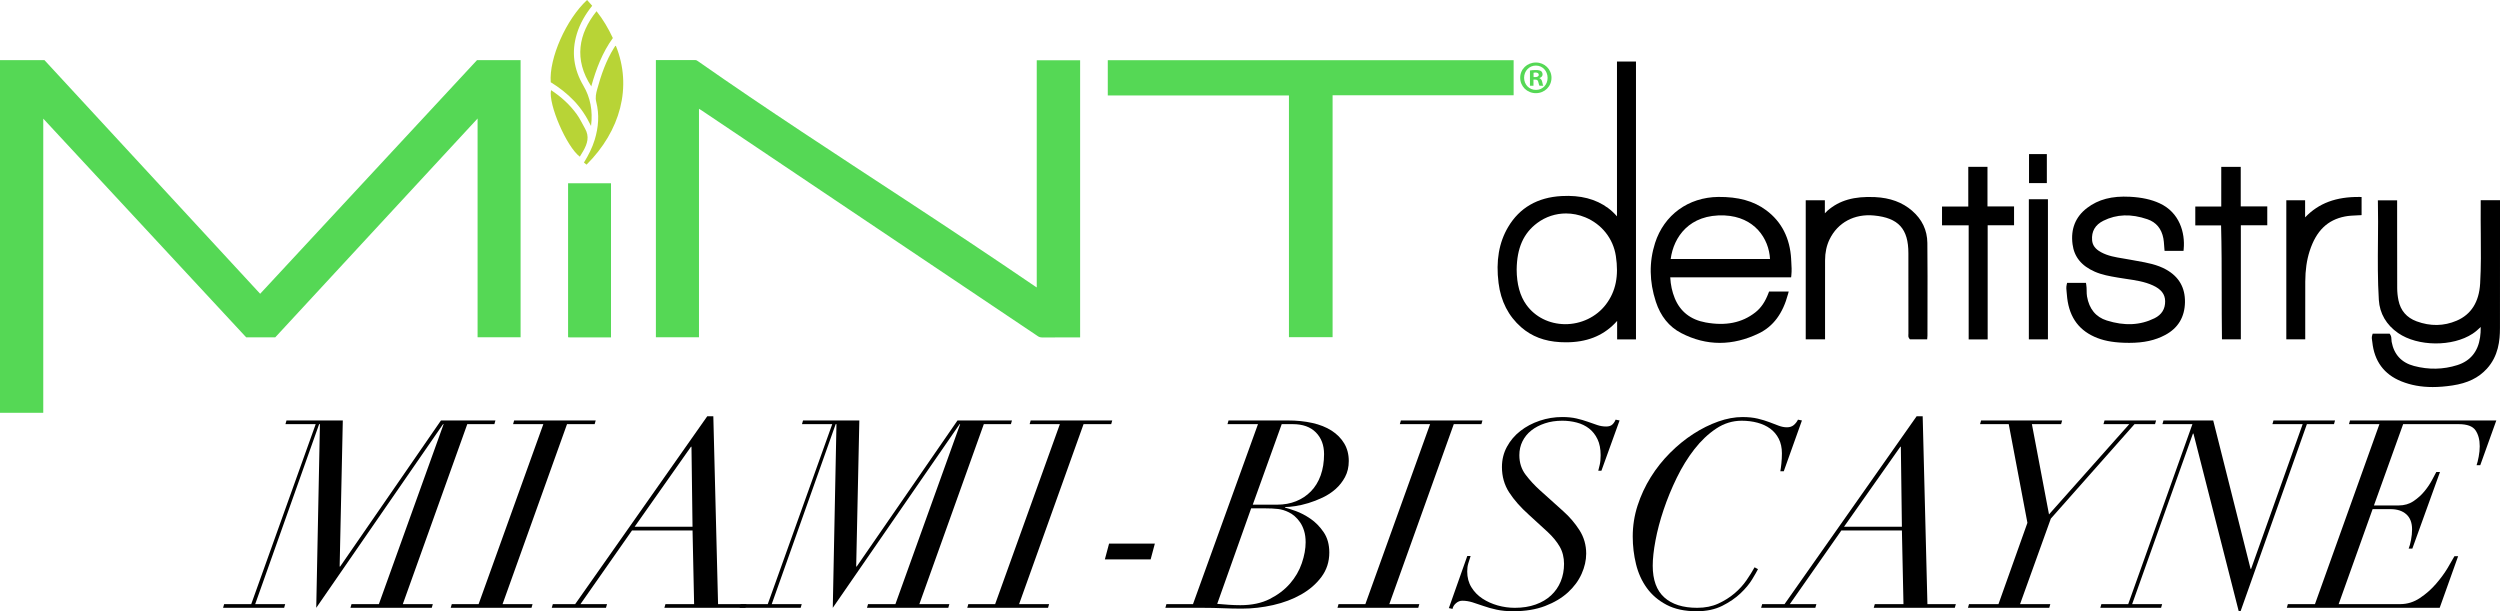
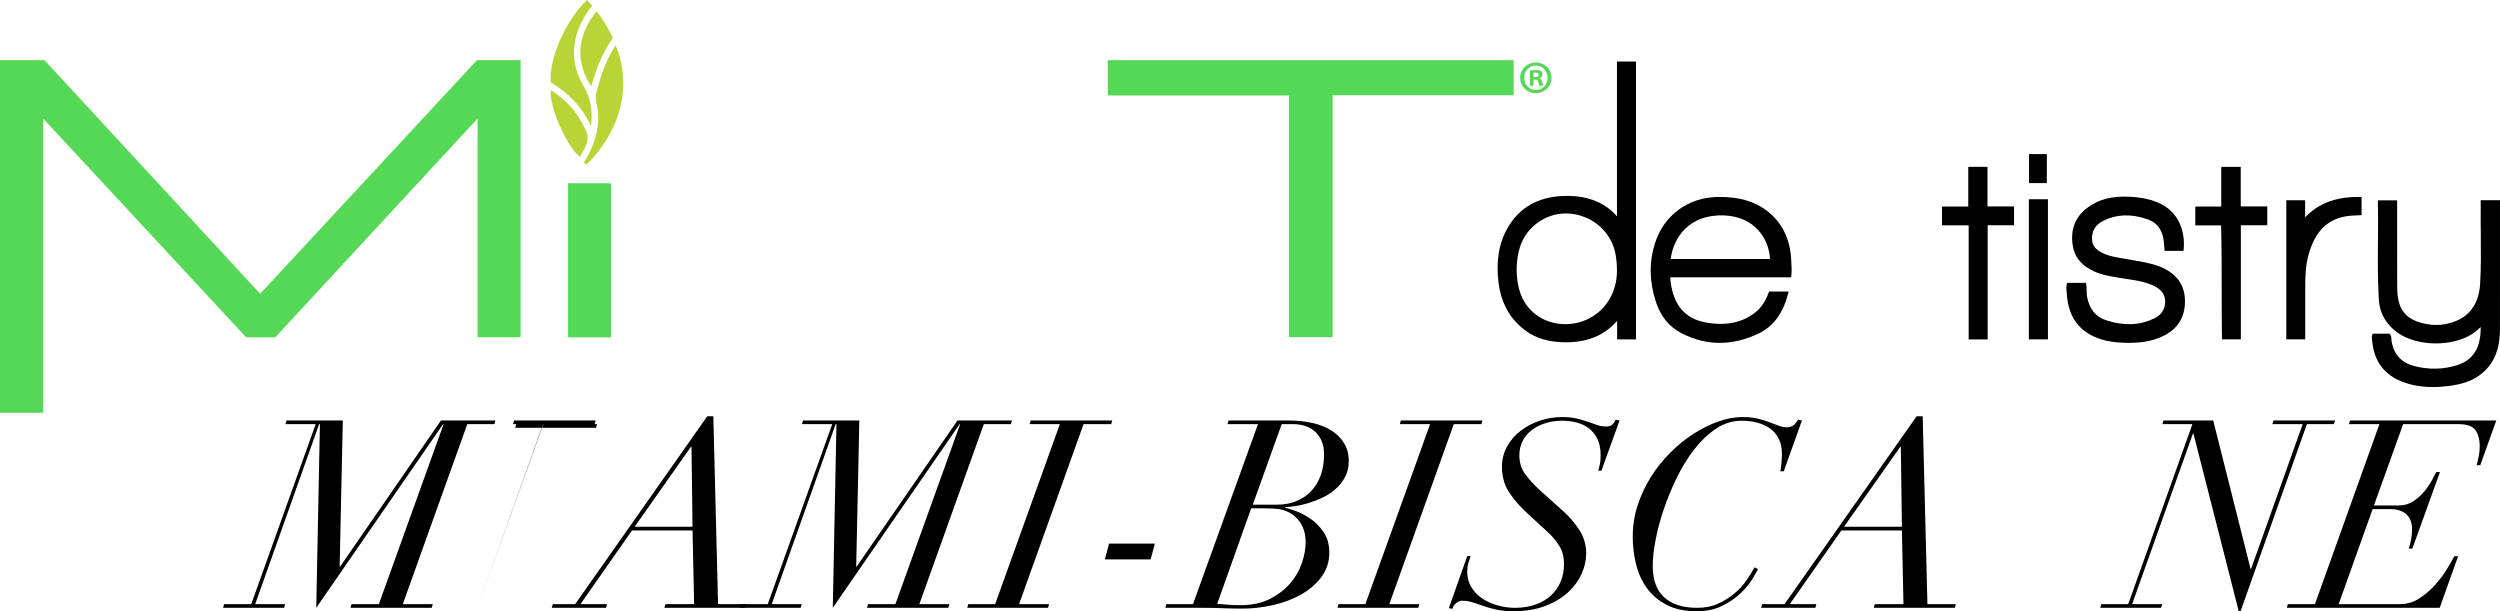
<svg xmlns="http://www.w3.org/2000/svg" id="Layer_2" viewBox="0 0 1935.2 473.14">
  <defs>
    <style>.cls-1{fill:#b8d436;}.cls-2{fill:#55d855;}</style>
  </defs>
  <g id="Layer_1-2">
    <path d="m293.28,467.64l50.11-139.32h-.41l-98.18,142.18,2.85-142.18h-.61l-49.5,139.32h23.22l-.81,2.85h-47.26l.81-2.85h20.98l49.9-139.32h-23.42l.81-2.85h43.59l-2.44,113.05h.41l78.01-113.05h42.16l-.81,2.85h-20.98l-49.9,139.32h23.22l-.81,2.85h-62.94l.81-2.85h21.18Z" />
-     <path d="m370.48,467.64l50.11-139.32h-23.42l.81-2.85h63.14l-.81,2.85h-21.39l-49.9,139.32h23.22l-.81,2.85h-62.53l.81-2.85h20.78Z" />
+     <path d="m370.48,467.64l50.11-139.32h-23.42l.81-2.85h63.14l-.81,2.85h-21.39h23.22l-.81,2.85h-62.53l.81-2.85h20.78Z" />
    <path d="m445.23,467.64l102.25-145.43h4.69l3.67,145.43h22l-.81,2.85h-62.74l.81-2.85h22.2l-1.22-57.03h-46.85l-39.92,57.03h20.57l-.81,2.85h-41.96l.81-2.85h17.31Zm89.62-121.81l-43.59,61.92h44.81l-.81-61.92h-.41Z" />
    <path d="m693.12,467.64l50.11-139.32h-.41l-98.18,142.18,2.85-142.18h-.61l-49.5,139.32h23.22l-.81,2.85h-47.26l.81-2.85h20.98l49.9-139.32h-23.42l.81-2.85h43.59l-2.44,113.05h.41l78.01-113.05h42.16l-.81,2.85h-20.98l-49.9,139.32h23.22l-.81,2.85h-62.94l.81-2.85h21.18Z" />
    <path d="m770.32,467.64l50.11-139.32h-23.42l.81-2.85h63.14l-.81,2.85h-21.39l-49.9,139.32h23.22l-.81,2.85h-62.53l.81-2.85h20.78Z" />
    <path d="m893.95,420.79l-3.26,12.22h-35.44l3.26-12.22h35.44Z" />
    <path d="m950.17,328.32l.81-2.85h45.83c6.93,0,13.27.65,19.04,1.94,5.77,1.29,10.73,3.26,14.87,5.91,4.14,2.65,7.4,5.94,9.78,9.88,2.37,3.94,3.56,8.49,3.56,13.65,0,4.62-.95,8.73-2.85,12.32-1.9,3.6-4.35,6.72-7.33,9.37-2.99,2.65-6.35,4.86-10.08,6.62-3.74,1.77-7.4,3.19-11,4.28-3.6,1.09-7,1.87-10.18,2.34-3.19.48-5.74.71-7.64.71l-.41.41c1.76.41,4.55,1.29,8.35,2.65,3.8,1.36,7.64,3.36,11.51,6.01,3.87,2.65,7.26,6.11,10.18,10.39,2.92,4.28,4.38,9.54,4.38,15.79,0,7.06-2.01,13.31-6.01,18.74-4.01,5.43-9.24,9.98-15.68,13.65-6.45,3.67-13.72,6.42-21.79,8.25-8.08,1.83-16.13,2.75-24.14,2.75-5.02,0-9.95-.1-14.77-.31-4.82-.2-9.81-.31-14.97-.31h-29.54l.81-2.85h20.57l50.31-139.32h-23.63Zm1.02,139.83c2.99.2,5.97.31,8.96.31,8.83,0,16.4-1.59,22.71-4.79,6.31-3.19,11.54-7.16,15.68-11.92,4.14-4.75,7.2-10.01,9.17-15.79,1.97-5.77,2.95-11.17,2.95-16.19,0-3.39-.41-6.38-1.22-8.96-.81-2.58-1.87-4.79-3.16-6.62-1.29-1.83-2.68-3.39-4.18-4.69-1.5-1.29-2.99-2.27-4.48-2.95-2.72-1.36-5.47-2.21-8.25-2.55-2.79-.34-6.28-.51-10.49-.51h-10.39l-26.28,73.94c2.99.27,5.97.51,8.96.71Zm37.48-77.5c5.3,0,10.15-.88,14.56-2.65,4.41-1.76,8.25-4.31,11.51-7.64,3.26-3.33,5.77-7.43,7.54-12.32,1.76-4.89,2.65-10.39,2.65-16.5,0-6.93-2.11-12.53-6.31-16.8-4.21-4.28-10.18-6.42-17.92-6.42h-8.55l-22.41,62.33h18.94Z" />
    <path d="m1056.9,467.64l50.11-139.32h-23.42l.81-2.85h63.14l-.81,2.85h-21.39l-49.9,139.32h23.22l-.81,2.85h-62.53l.81-2.85h20.78Z" />
    <path d="m1138.38,430.37c-.68,2.04-1.29,3.97-1.83,5.81-.54,1.83-.81,3.9-.81,6.21,0,4.62,1.08,8.69,3.26,12.22,2.17,3.53,5.02,6.45,8.55,8.76,3.53,2.31,7.47,4.07,11.81,5.3,4.34,1.22,8.76,1.83,13.24,1.83,5.97,0,11.34-.85,16.09-2.55,4.75-1.7,8.76-4.07,12.02-7.13,3.26-3.06,5.74-6.65,7.43-10.8,1.7-4.14,2.55-8.66,2.55-13.55s-1.12-9.47-3.36-13.34-5.33-7.64-9.27-11.3l-14.46-13.24c-6.52-5.84-11.65-11.64-15.38-17.42-3.74-5.77-5.6-12.32-5.6-19.66,0-5.7,1.29-10.93,3.87-15.68,2.58-4.75,6.04-8.83,10.39-12.22,4.34-3.39,9.33-6.04,14.97-7.94,5.63-1.9,11.44-2.85,17.42-2.85,4.21,0,7.91.38,11.1,1.12,3.19.75,6.11,1.6,8.76,2.55,2.65.95,5.09,1.8,7.33,2.55,2.24.75,4.51,1.12,6.82,1.12,2.04,0,3.6-.47,4.69-1.43,1.08-.95,1.97-2.24,2.65-3.87l3.06.61-14.05,38.91h-2.44c.27-1.09.64-2.61,1.12-4.58.47-1.97.71-4.45.71-7.44,0-4.89-.81-9.03-2.44-12.42-1.63-3.39-3.8-6.14-6.52-8.25-2.72-2.1-5.88-3.63-9.47-4.58-3.6-.95-7.37-1.43-11.3-1.43-4.89,0-9.37.68-13.44,2.04-4.07,1.36-7.57,3.19-10.49,5.5-2.92,2.31-5.19,5.09-6.82,8.35-1.63,3.26-2.44,6.86-2.44,10.79,0,5.84,1.63,10.9,4.89,15.18,3.26,4.28,6.93,8.25,11,11.92l18.13,16.3c4.89,4.35,9.06,9.24,12.53,14.67,3.46,5.43,5.19,11.48,5.19,18.13,0,5.16-1.19,10.39-3.56,15.68-2.38,5.3-5.91,10.08-10.59,14.36s-10.56,7.78-17.62,10.49c-7.06,2.71-15.28,4.07-24.65,4.07-4.89,0-9.2-.41-12.93-1.22-3.74-.81-7.13-1.76-10.18-2.85-3.05-1.08-5.91-2.04-8.55-2.85s-5.26-1.22-7.84-1.22c-1.76,0-3.39.65-4.89,1.94-1.49,1.29-2.37,2.75-2.65,4.38l-2.85-.61,14.26-40.33h2.65Z" />
    <path d="m1378.12,364.78c.27-1.36.54-3.33.81-5.91.27-2.58.41-5.23.41-7.94,0-4.34-.82-8.11-2.44-11.3-1.63-3.19-3.84-5.8-6.62-7.84-2.79-2.04-6.08-3.56-9.88-4.58-3.8-1.02-7.88-1.53-12.22-1.53-7.06,0-13.65,2.04-19.76,6.11s-11.71,9.37-16.8,15.89c-5.09,6.52-9.64,13.89-13.65,22.1-4.01,8.22-7.4,16.47-10.18,24.75-2.79,8.28-4.89,16.23-6.31,23.83-1.43,7.61-2.14,14.12-2.14,19.55,0,11,2.99,19.18,8.96,24.54,5.97,5.37,14.46,8.05,25.46,8.05,6.11,0,11.54-1.08,16.3-3.26,4.75-2.17,8.96-4.82,12.63-7.94,3.67-3.12,6.75-6.52,9.27-10.18,2.51-3.67,4.58-6.99,6.21-9.98l2.65,1.43c-.81,1.63-2.31,4.25-4.48,7.84-2.17,3.6-5.19,7.23-9.06,10.9-3.87,3.67-8.59,6.89-14.16,9.68-5.57,2.78-12.15,4.18-19.76,4.18-9.24,0-17.01-1.67-23.32-4.99-6.31-3.33-11.41-7.67-15.28-13.04-3.87-5.36-6.66-11.51-8.35-18.43-1.7-6.93-2.55-14.05-2.55-21.39,0-8.28,1.25-16.29,3.77-24.04,2.51-7.74,5.91-15.04,10.18-21.9,4.28-6.86,9.27-13.14,14.97-18.84s11.71-10.59,18.03-14.67c6.31-4.07,12.73-7.26,19.25-9.57,6.52-2.31,12.76-3.46,18.74-3.46,4.48,0,8.42.41,11.81,1.22,3.39.81,6.42,1.73,9.06,2.75,2.65,1.02,5.06,1.93,7.23,2.75,2.17.81,4.28,1.22,6.31,1.22,2.17,0,3.94-.58,5.3-1.73,1.36-1.15,2.44-2.55,3.26-4.18l3.06.61-14.05,39.31h-2.65Z" />
    <path d="m1381.38,467.64l102.25-145.43h4.68l3.67,145.43h22l-.82,2.85h-62.74l.82-2.85h22.2l-1.22-57.03h-46.85l-39.92,57.03h20.57l-.81,2.85h-41.96l.81-2.85h17.31Zm89.62-121.81l-43.59,61.92h44.81l-.81-61.92h-.41Z" />
-     <path d="m1569.38,404.7l-14.46-76.38h-22.2l.81-2.85h62.74l-.81,2.85h-22.61l13.24,69.87,62.13-69.87h-19.96l.81-2.85h39.92l-.82,2.85h-15.89l-64.77,73.12-23.83,66.2h23.42l-.81,2.85h-62.94l.81-2.85h22.81l22.41-62.94Z" />
    <path d="m1697.5,335.65l-47.05,131.99h23.22l-.81,2.85h-47.05l.82-2.85h20.78l49.7-139.32h-23.22l.81-2.85h38.5l28.92,114.88h.41l39.92-112.03h-23.42l.81-2.85h47.66l-.81,2.85h-20.98l-51.33,144.82h-1.43l-35.04-137.49h-.41Z" />
    <path d="m1818.29,328.32l.81-2.85h113.25l-12.43,34.63h-2.85c.54-1.49,1.09-3.67,1.63-6.52.54-2.85.81-5.57.81-8.15,0-5.02-1.09-9.13-3.26-12.32-2.17-3.19-6.52-4.79-13.04-4.79h-42.98l-22.61,62.94h19.15c4.34,0,8.18-1.12,11.51-3.36,3.33-2.24,6.18-4.82,8.55-7.74,2.37-2.92,4.31-5.8,5.8-8.66,1.49-2.85,2.58-4.89,3.26-6.11h2.85l-21.39,59.27h-2.85c.68-1.63,1.29-3.87,1.83-6.72.54-2.85.81-5.57.81-8.15,0-5.16-1.5-9.06-4.48-11.71-2.99-2.65-7.06-3.97-12.22-3.97h-13.85l-26.28,73.53h47.66c5.43,0,10.49-1.56,15.18-4.68,4.68-3.12,8.83-6.75,12.42-10.9,3.6-4.14,6.62-8.25,9.06-12.32,2.44-4.07,4.21-7.13,5.3-9.17h2.85l-14.26,39.92h-118.34l.81-2.85h20.98l49.9-139.32h-23.63Z" />
    <path class="cls-2" d="m472.96,261.18c-10.65,0-21.18,0-31.71,0-.46,0-.92-.07-1.51-.12v-119.22h33.22v119.34Z" />
    <path d="m1251.68,167.48c-2.31-2.63-4.52-4.68-6.87-6.41-9.58-7.06-21.33-10.11-36.03-9.31-18.62,1.01-32.54,9.07-41.36,23.97-7.13,12.04-9.56,26.22-7.42,43.33,1.76,14.12,7.67,25.65,17.57,34.29,8.12,7.08,17.99,10.84,30.16,11.5,1.53.08,3.03.12,4.49.12,15.77,0,28.15-4.79,37.74-14.59.62-.63,1.21-1.27,1.83-1.97v14.32h14.59V47.64h-14.71v119.84Zm-.89,30.61c2.39,15.6-.06,27.55-7.71,37.61-7.37,9.69-19.27,15.34-31.76,15.24-12.15-.15-23-5.59-29.76-14.94-4.96-6.85-7.49-16.07-7.54-27.36.2-16.66,5.28-28.13,15.99-36.07,6.54-4.85,14.29-7.34,22.21-7.34,4.97,0,10,.98,14.84,2.97,12.8,5.27,21.67,16.44,23.73,29.9Z" />
    <path d="m1935.19,154.95h-14.93v4.95c-.07,7,0,14,.06,21.01.12,12.65.25,25.72-.49,38.54-.83,14.3-6.95,23.98-18.18,28.79-9.95,4.26-20.39,4.42-31.02.49-7.69-2.85-12.41-8.33-14.03-16.28-.64-3.13-.97-6.29-.98-9.39-.06-15.97-.06-31.94-.05-47.92v-20.06s-14.92,0-14.92,0l.04,1.67c.22,10,.13,20.14.04,29.94-.13,14.92-.26,30.34.68,45.49.65,10.46,5.81,19.33,14.94,25.63,15.19,10.51,42.13,10.74,57.64.51,2.22-1.47,4.22-3.19,6.28-5.21.03,2.99-.13,5.56-.49,8.03-1.6,11.04-7.52,18.27-17.62,21.48-10.87,3.45-22.16,3.67-33.54.66-9.66-2.55-15.49-8.86-17.31-18.74-.09-.5-.1-1.02-.12-1.53-.04-1.25-.09-2.67-.95-4l-.48-.74h-13.09l-.37,1.12c-.54,1.64-.3,3.12-.1,4.31.06.34.11.68.15,1.01,1.53,14.86,9.09,25.11,22.49,30.49,7.37,2.96,15.28,4.41,24.23,4.41,4.77,0,9.83-.41,15.27-1.23,11.79-1.77,20.28-5.9,26.72-12.99,8.94-9.83,10.1-21.89,10.11-31.31.04-22.79.03-45.57.03-68.36v-30.79Z" />
    <path d="m1386.51,200.73c-.89-16.37-7.42-29.17-19.41-38.03-9.72-7.18-21.54-10.38-36.99-10.26-23.24.26-42,13.94-48.97,35.68-4.67,14.6-4.47,29.89.61,45.43,3.68,11.25,10.27,19.41,19.59,24.25,9.8,5.08,19.79,7.62,29.93,7.62,9.96,0,20.05-2.45,30.2-7.36,11.16-5.39,18.55-15.32,22.58-30.35l.55-2.06h-15.2l-.4,1.06c-2.55,6.84-5.82,11.66-10.3,15.15-10.29,8.04-22.86,10.57-38.43,7.74-11.64-2.12-19.68-8.44-23.9-18.8-2.02-4.98-3.17-10.27-3.48-16.13h93.58l.16-1.46c.4-3.71.18-7.15-.03-10.48l-.12-2.02Zm-93.26-.26c2.21-16.76,14.3-34.88,41.72-33.71,23.23,1.1,34.34,17.93,35.16,33.71h-76.88Z" />
    <path d="m1676.9,208.72c-7.09-3.97-14.87-5.35-22.39-6.69-1.72-.3-3.44-.61-5.16-.94-1.86-.37-3.74-.67-5.62-.98-6.2-1.01-12.06-1.97-17.43-4.92-4.35-2.39-6.53-5.32-6.85-9.24-.56-6.84,2.38-11.92,8.74-15.08,10.26-5.11,21.41-5.5,34.09-1.16,6.78,2.32,10.94,7.31,12.35,14.84.33,1.75.45,3.55.58,5.46.06.9.12,1.8.21,2.7l.14,1.48h14.66l.14-1.48c1.17-12.43-3.13-28.25-18.71-35.38-6.42-2.94-13.68-4.53-22.87-5.02-13.94-.75-24.5,2.02-33.25,8.69-8.96,6.84-12.74,16.28-11.21,28.08,1.26,9.76,6.9,16.7,17.22,21.23,5.57,2.44,11.51,3.47,17.26,4.46l.69.12c2.17.38,4.35.7,6.52,1.02,6.91,1.01,14.06,2.06,20.52,5.02,6.37,2.92,9.38,6.77,9.47,12.15.1,6.07-2.67,10.53-8.22,13.27-11.14,5.49-23.23,6.05-36.97,1.74-8.46-2.66-13.6-8.93-15.29-18.63-.25-1.42-.26-2.87-.28-4.41-.02-1.53-.04-3.12-.31-4.71l-.23-1.37h-14.58l-.3,1.25c-.51,2.1-.28,4.08-.08,5.84.06.55.12,1.1.16,1.66,1.14,16.21,8.11,26.99,21.3,32.95,6.32,2.85,13.33,4.29,22.73,4.65,1.46.05,2.88.08,4.27.08,11.34,0,20.08-1.94,27.91-6.13,9.92-5.32,15.04-13.84,15.24-25.33.19-11.24-4.67-19.72-14.45-25.2Z" />
-     <path d="m1480.17,163.16c-7.63-6.57-17.03-10.03-28.74-10.59-16.21-.76-27.55,2.48-36.81,10.51-.71.62-1.36,1.29-2.03,2.03v-10.08h-14.81v107.66h14.96v-20.48c0-13.57-.01-27.14.01-40.71.01-6.02,1.18-11.47,3.48-16.21,6.32-13.04,19.21-19.97,34.48-18.47,18.85,1.83,26.54,10.29,26.54,29.21v11.33c0,16.99,0,33.98.02,50.97,0,.18-.02.37-.04.56-.07.82-.18,2.07.71,3.17l.49.61h13.36l.16-1.98c.04-.35.06-.66.06-.96,0-6.77.02-13.53.03-20.3.04-16.83.07-34.24-.11-51.36-.1-9.88-4.07-18.25-11.79-24.91Z" />
    <path d="m1734.51,129.17h-15.08v30.7h-20.1v14.61h19.96c.46,16.83.47,33.81.48,50.26,0,11.91.02,24.23.19,36.34l.03,1.61h14.6v-88.34h20.46v-14.56h-20.54v-30.61Z" />
    <polygon points="1538.47 129.14 1523.61 129.14 1523.61 159.88 1503.28 159.88 1503.28 174.42 1523.91 174.42 1523.91 262.74 1538.61 262.74 1538.61 174.37 1559.04 174.37 1559.04 159.79 1538.47 159.79 1538.47 129.14" />
    <path d="m1784.34,168.27v-13.23h-14.55v107.65h14.65v-16.38c-.02-9.44-.03-18.87.02-28.31.04-9.01,1.16-16.78,3.42-23.75,5.04-15.56,13.73-24.04,27.36-26.69,2.88-.56,5.9-.7,8.83-.83l3.99-.2v-14.04l-1.61-.03c-18.03-.19-31.56,4.75-42.11,15.8Z" />
    <rect x="1570.49" y="154.23" width="14.77" height="108.47" />
    <rect x="1570.63" y="119.28" width="13.79" height="22.45" />
    <path class="cls-2" d="m0,46.53h34.39c55.5,60.12,111.19,120.43,166.99,180.88,56.05-60.39,111.96-120.63,167.86-180.86h33.74v214.5h-33.29V91.74c-52.62,56.9-104.62,113.15-156.62,169.38h-22.5c-52.17-56.22-104.38-112.49-157.08-169.28v227.68H0V46.53Z" />
-     <path class="cls-2" d="m541.07,84.2v176.85h-33.36V46.48c10.28,0,20.49-.02,30.7.04.7,0,1.46.57,2.1,1.01,52.58,36.83,106.42,71.77,160.09,106.98,33.64,22.07,67.16,44.33,100.4,67.01.39.27.8.51,1.52.97V46.67h33.58v214.52h-6.78c-7.51,0-15.03-.02-22.54.02-1.24,0-2.29-.23-3.35-.94-49.04-32.94-98.1-65.85-147.15-98.78-37.78-25.36-75.54-50.75-113.31-76.12-.45-.3-.93-.57-1.89-1.15Z" />
    <path class="cls-2" d="m1171.67,46.59v27.15h-140.14v187.26h-33.78V73.89h-140.24v-27.29h314.16Z" />
    <path class="cls-1" d="m454.45,0c1.37,1.54,2.63,2.96,3.95,4.46-5.28,6.63-9.44,13.7-11.88,21.73-4.3,14.14-2.44,27.33,5.06,40.1,5.42,9.23,7.41,19.46,5.94,31.24-3.72-7.71-7.97-14.01-13.25-19.56-5.35-5.61-11.44-10.32-17.95-14.31-1.44-18.46,11.93-48.71,28.14-63.67Z" />
    <path class="cls-1" d="m476.72,35.42c12.88,31.89,3.49,65.91-22.67,92.02-.67-.53-1.34-1.05-2.04-1.6,3.57-5.83,6.43-11.43,8.31-17.56,2.97-9.72,3.73-19.47,1.23-29.33-.88-3.47-.16-6.67.72-9.86,3.06-11.14,6.8-22.02,12.95-31.92.29-.47.57-.96.9-1.4.13-.17.4-.23.61-.34Z" />
    <path class="cls-1" d="m457.69,66.86c-13.62-20.87-9.88-40.71,4.08-58.18,5.07,6.4,9.15,13.32,12.62,20.77-8.09,11.17-12.91,23.88-16.7,37.41Z" />
    <path class="cls-1" d="m448.83,121.28c-10.21-7.59-24.53-40.65-22.29-51.5,7.83,5.12,14.56,11.24,19.99,18.76,2.46,3.41,4.18,7.27,6.28,10.89,3.63,6.28,1.87,11.82-1.31,17.4-.85,1.5-1.77,2.95-2.67,4.44Z" />
    <path class="cls-2" d="m1200.98,60.18c0,6.69-5.25,11.94-12.08,11.94s-12.15-5.25-12.15-11.94,5.39-11.79,12.15-11.79,12.08,5.25,12.08,11.79Zm-21.21,0c0,5.25,3.88,9.42,9.2,9.42s8.99-4.17,8.99-9.35-3.81-9.49-9.06-9.49-9.13,4.24-9.13,9.42Zm7.26,6.18h-2.73v-11.79c1.08-.22,2.59-.36,4.53-.36,2.23,0,3.24.36,4.1.86.65.5,1.15,1.44,1.15,2.59,0,1.29-1.01,2.3-2.44,2.73v.14c1.15.43,1.8,1.29,2.16,2.88.36,1.8.57,2.52.86,2.95h-2.95c-.36-.43-.57-1.51-.94-2.88-.21-1.3-.94-1.87-2.44-1.87h-1.29v4.75Zm.07-6.69h1.3c1.51,0,2.73-.5,2.73-1.73,0-1.08-.79-1.8-2.52-1.8-.72,0-1.22.07-1.51.15v3.38Z" />
  </g>
</svg>